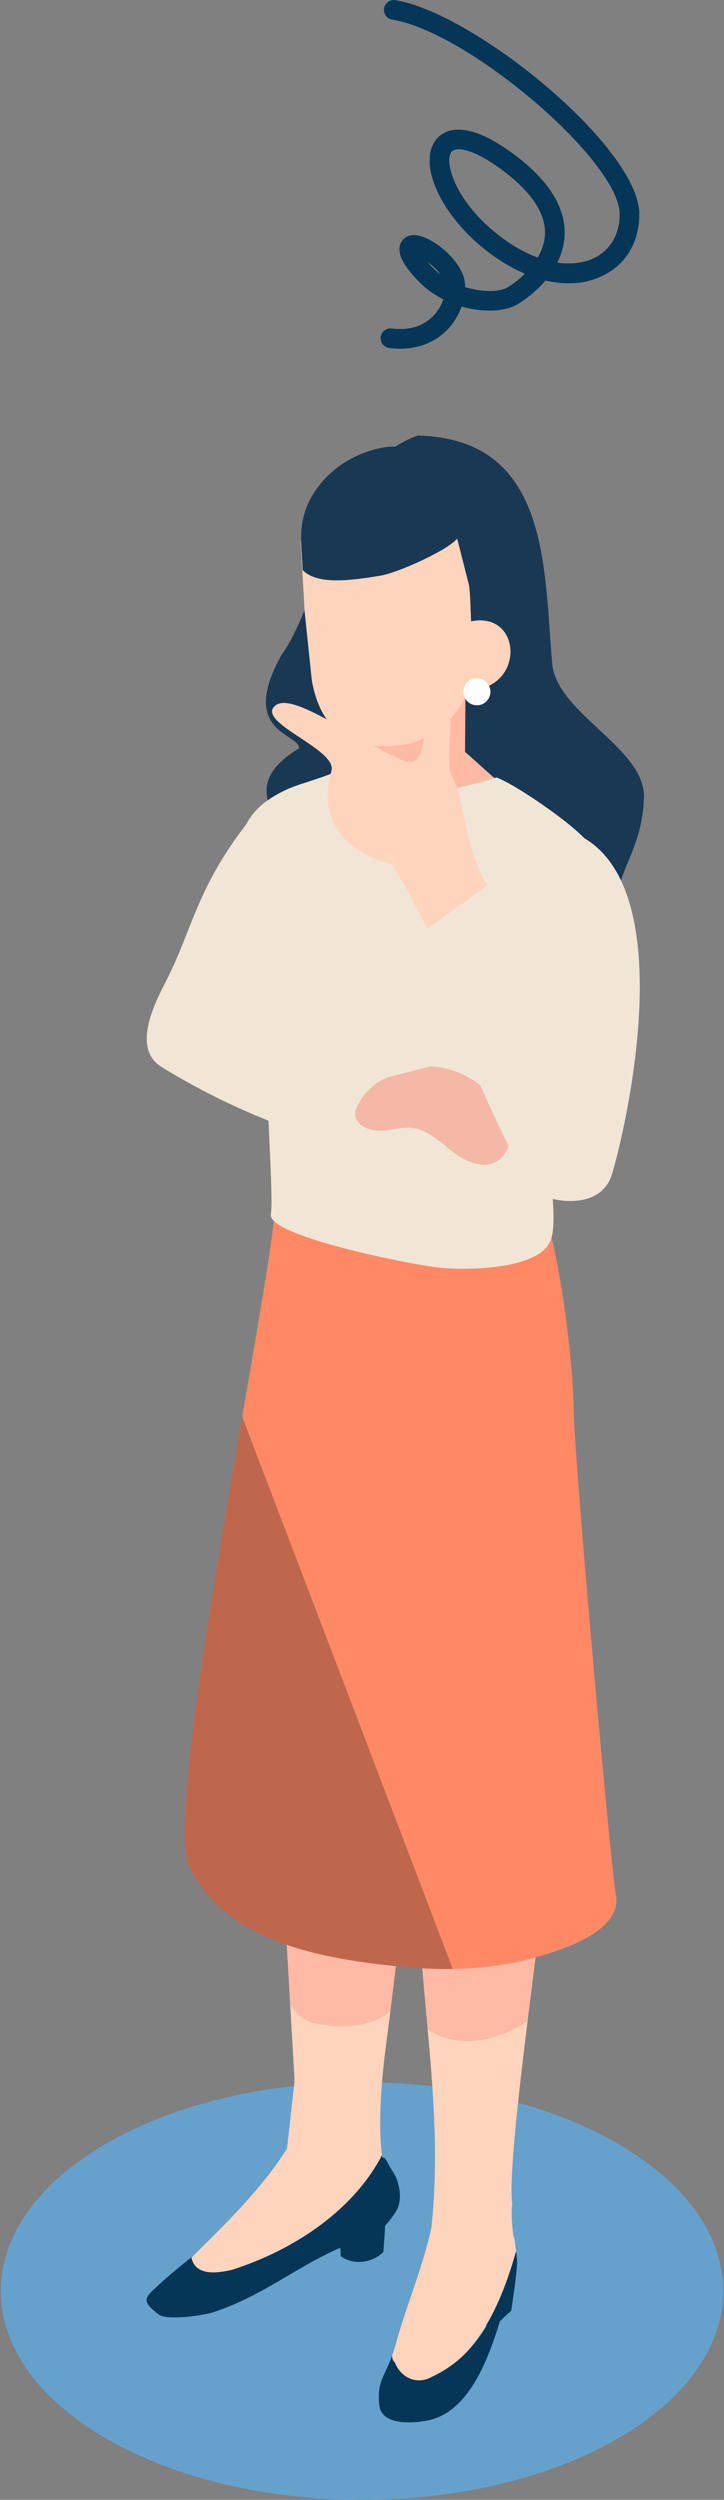
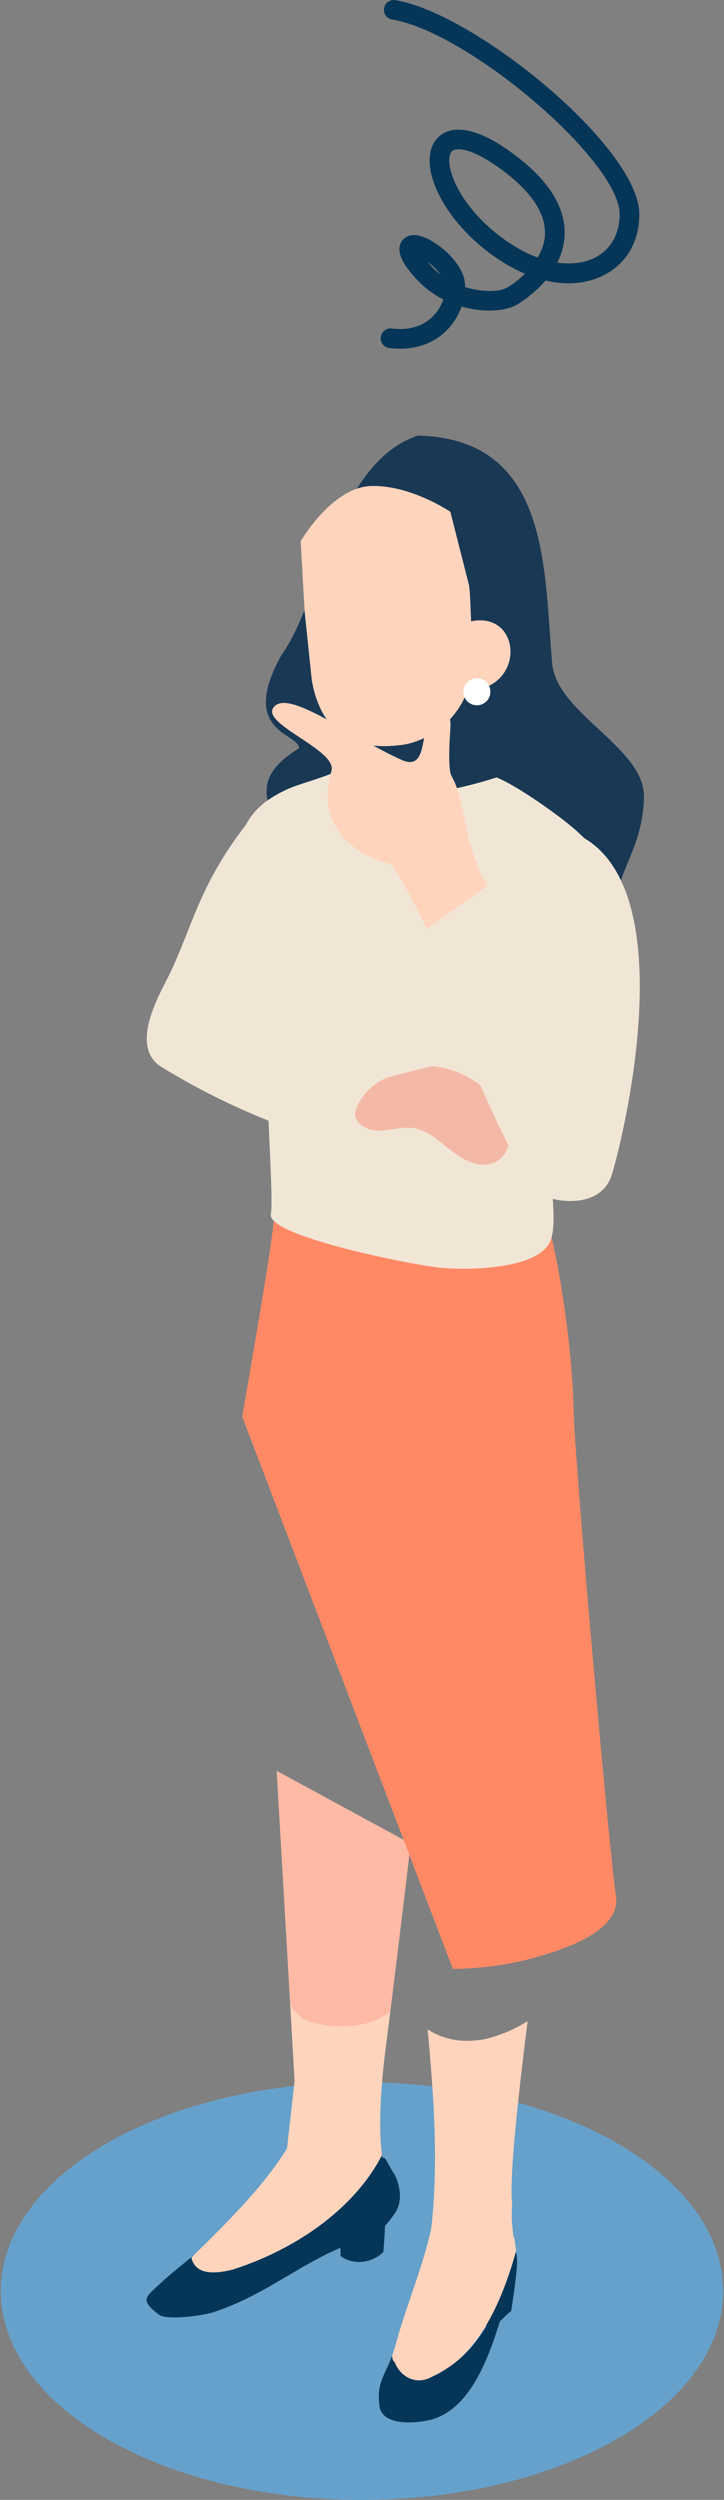
<svg xmlns="http://www.w3.org/2000/svg" id="_レイヤー_1" version="1.1" viewBox="0 0 87 300">
  <rect x="0" y="0" width="87" height="300" fill="#808080" stroke="none" />
  <defs>
    <style>
      .st0 {
        fill: #f4b9a6;
      }

      .st1 {
        fill: #ffbaa5;
      }

      .st2 {
        fill: #fff;
      }

      .st3 {
        fill: #f1e6d6;
      }

      .st4 {
        fill: #ff8965;
      }

      .st5 {
        fill: #193854;
      }

      .st6 {
        fill: #66a1cb;
      }

      .st7 {
        fill: #053657;
      }

      .st8 {
        fill: #bf674c;
      }

      .st9 {
        fill: #ffd4bd;
      }
    </style>
  </defs>
  <path class="st6" d="M74.191,292.66c-16.95,9.786-44.432,9.786-61.383,0s-16.951-25.653,0-35.439c16.95-9.786,44.432-9.786,61.383,0,16.951,9.786,16.951,25.653,0,35.439Z" />
  <path class="st7" d="M58.281,276.728c.101.596.093,2.238.018,2.233,1.058.989,1.315-.184,3.133-1.643.169-1.117.801-5.299.689-6.139l-3.84,5.549Z" />
  <path class="st5" d="M66.352,79.611c-1.001-11.434-.271-26.943-16.129-27.339-9.908,3.278-11.515,19.545-16.405,26.348-5.199,9.328,2.122,9.336,2.122,11.175-9.053,5.517.919,9.748-2.405,14.569l21.359,5.234c3.614,1.194,17.392.913,19.52-1.556-.537-3.149,2.777-6.021,2.97-12.306.185-5.998-10.504-10.083-11.033-16.125h.001Z" />
  <path class="st9" d="M51.391,243.523c.168,1.856.33,3.707.468,5.556.452,6.041.652,12.063-.015,18.207-.951,4.592-3.118,9.66-4.301,14.069-.128.476-.272.914-.425,1.33-.002.314.072.611.336.834.695,1.769,2.102,3.235,3.957,2.194,5.716-2.661,8.587-8.641,10.458-15.042.039-.175.094-.338.156-.496-.099-.741-.233-1.504-.229-1.846-.025.09-.054.185-.079.277-.148-1.266-.32-2.623-.17-4.098-.307-2.539.363-9.431,1.175-16.379.221-1.888.451-3.779.676-5.589-1.538.99-3.289,1.714-5.109,2.168-2.634.479-4.933.12-6.899-1.186h0Z" />
-   <path class="st1" d="M59.565,229.299c-3.795-.742-8.348-1.631-9.25-1.808-.309-.202-.064.34-.033,1.561.21,4.907.678,9.708,1.109,14.471,1.966,1.306,4.265,1.665,6.899,1.186,1.819-.455,3.571-1.178,5.109-2.168.738-5.94,1.408-10.996,1.419-12.117.431-.111-1.662-.393-5.252-1.126h0Z" />
  <path class="st7" d="M61.869,270.671c-1.87,6.401-4.247,11.893-9.963,14.554-1.855,1.041-3.757.063-4.452-1.706-.264-.223-.338-.52-.336-.833-.937,2.558-1.851,3.175-1.534,5.988.25,2.221,3.544,2.298,6.13,1.724,6.854-1.76,8.57-13.712,10.356-18.571.108-.295.047-.964-.045-1.651-.063.158-.117.321-.156.495h0Z" />
  <path class="st7" d="M46.947,260.193c-.06-.101-.619-1.167-.726-1.21-.119-.047-.206-.054-.271-.038-.015-.105-.03-.217-.045-.327-3.477,6.713-10.715,11.429-17.957,13.746-2.297.574-2.453-1.221-2.928-3.255-1.344,1.322-3.839,3.141-5.589,4.759-2.013,1.861-2.662,2.115-.345,3.898.908.698,5.172.171,6.644-.319,7.097-2.364,11.221-6.768,18.402-8.862,1.423-.415,2.51-1.813,3.356-3.049.637-.93.692-2.179.406-3.285-.285-1.106-.366-1.077-.947-2.059h0Z" />
  <path class="st1" d="M34.867,240.503c.594.945,1.317,1.76,2.471,2.145,3.136.855,6.977.757,9.569-1.262.963-7.708,2.447-20.138,2.447-20.138l-16.108-8.74,1.621,27.995Z" />
  <path class="st9" d="M37.337,242.648c-1.154-.385-1.877-1.2-2.471-2.145l.433,7.478.101,1.742-.911,8.098s-.004.006-.011.018c-2.909,4.731-7.603,9.268-11.484,13.085.476,2.034,2.656,2.015,4.952,1.44,7.242-2.318,14.481-7.033,17.957-13.746-.261-1.907-.306-4.76-.02-8.427.113-1.446.275-3.014.499-4.707.138-1.046.319-2.467.523-4.098-2.592,2.02-6.433,2.117-9.569,1.262h.001Z" />
-   <path class="st1" d="M55.934,83.069l-13.279-.021s-.288,8.579-.714,9.432l-1.857.551c-1.376,2.35.36,5.578,2.909,6.216,5.476.685,15.488.36,18.947-3.609l-6.059-5.415c0-.377.053-6.777.053-7.154h0Z" />
-   <path class="st8" d="M22.679,223.902c4.441,9.075,15.573,11.201,26.188,12.168,1.839.168,3.699.247,5.556.216l-25.317-66.278c-3.72,21.595-8.482,49.695-6.427,53.894Z" />
  <path class="st4" d="M68.919,168.931c-.061-4.78-1.194-15.092-2.98-21.789l-32.964-2.421c.225,1.678-1.634,12.308-3.87,25.287l25.317,66.278c3.19-.053,6.375-.433,9.448-1.261,3.172-.855,10.844-3.104,10.148-7.517-.81-5.129-5.024-52.684-5.099-58.577Z" />
  <path class="st7" d="M40.715,268.448c.149.598.269,2.269.192,2.269,1.154.923,3.427,1.165,5.161-.461.084-1.149.331-3.932.152-4.777l-5.505,2.969h0Z" />
  <path class="st3" d="M74.143,106.244c-1.357-2.981-3.251-5.27-5.777-7.313-2.296-1.857-6.558-4.792-8.706-5.636-6.451,2.088-11.431,2.301-13.272,2.071s-4.296-.537-5.52-2.944c-3.233,1.345-5.04,1.63-6.755,2.483-2.093,1.042-3.933,2.325-4.979,4.999-.052.133,4.347,5.363,4.307,5.482-3.445,5.139-.298,36.913-.893,40.336-.446,2.565,16.414,5.975,20.242,6.4,2.679.298,11.943.408,13.38-3.282.912-2.343-.333-8.514.119-10.105l7.853-32.493v.002Z" />
  <path class="st9" d="M56.356,70.215l-2.238-8.796s-4.695-3.202-9.459-3.099c-4.763.102-8.53,6.634-8.53,6.634l.479,8.458.861,8.227c1.513,8.64,8.097,8.098,10.916,7.739,2.82-.36,9.049-3.397,8.399-11.715-.245-3.134-.212-6.13-.428-7.446v-.002Z" />
  <path class="st9" d="M56.167,74.666l-.254,8.184c7.439.201,6.952-10.018.254-8.184Z" />
  <path class="st2" d="M57.307,81.39c-.897,0-1.624.727-1.624,1.624s.727,1.624,1.624,1.624,1.624-.727,1.624-1.624-.727-1.624-1.624-1.624Z" />
-   <path class="st5" d="M57.579,59.548s-5.413-7.368-12.18-5.714c-6.767,1.654-8.571,7.067-8.571,7.067-1.008,2.569-.555,4.83-.451,7.519,1.659,1.695,5.312,1.345,9.343.661,2.133-.362,7.825-2.946,9.114-4.334s4.308-3.999,2.745-5.199h0Z" />
  <g>
    <path class="st3" d="M41.151,120.858l-9.506-24.428c-7.965,9.172-8.304,14.782-11.726,21.374-1.501,2.893-4.027,8.078-.488,10.251,7.584,4.658,15.916,8.094,24.579,10.135.273-.875,2.249-8.415,2.192-8.431-6.773-1.853,1.722-7.049-5.051-8.901h0Z" />
    <path class="st0" d="M51.773,127.958l-5.18,1.324c-2.652,1.031-4.065,3.727-3.922,4.56.218,1.272,1.734,1.888,3.024,1.849,1.29-.039,2.566-.489,3.847-.332,1.901.232,3.361,1.712,4.877,2.882,1.516,1.17,3.632,2.097,5.283,1.128,1.003-.589,1.553-1.781,1.581-2.944.027-1.163-.406-2.296-1-3.296-1.763-2.972-5.06-4.975-8.51-5.17h0Z" />
  </g>
  <g>
    <path class="st9" d="M54.218,93.039c-.277-.502-.261-2.684-.195-4.021.101-2.032.172-1.948.05-2.766-.201-1.348-1.678-1.905-2.41-.469-1.107,2.172-.31,6.788-3.389,5.413-6.213-2.774-13.627-8.597-15.398-6.319-1.585,2.038,7.729,5.122,6.946,7.662-1.576,5.113.964,9.554,7.097,11.162,1.553,1.528,7.087,13.284,7.087,13.284,0,0,8.047-5.357,7.717-5.786-7.017-9.122-5-13.621-7.505-18.16h0Z" />
    <path class="st3" d="M70.124,100.533l-4.931,3.748,4.761,14.601-10.335-13.35-9.376,6.706s10.214,26.26,14.081,30.625c1.196,1.35,7.818,2.654,9.205-1.922,1.655-5.461,8.234-33.7-3.404-40.407h0Z" />
  </g>
  <path class="st7" d="M48.072,41.844c-.422,0-.855-.027-1.296-.082-.647-.081-1.106-.671-1.025-1.318.081-.647.67-1.105,1.318-1.024,2.837.353,4.433-.793,5.273-1.818.444-.541.744-1.123.932-1.671-1.019-.515-1.993-1.19-2.85-2.047-2.239-2.239-2.936-3.934-2.07-5.037.236-.3.786-.778,1.842-.592,1.846.32,4.743,2.636,5.492,4.882.133.399.199.843.204,1.313,2.1.655,4.139.569,5.013.081.5-.278,1.343-.865,2.171-1.684-1.701-.721-3.423-1.774-5.097-3.144-5.212-4.265-7.762-10.199-5.568-12.959.808-1.016,3.38-2.845,9.791,2.112,3.982,3.078,5.875,6.316,5.627,9.625-.084,1.116-.402,2.129-.849,3.031,1.764.252,3.26.004,4.366-.52,1.981-.939,3.118-2.865,3.118-5.285,0-6.354-18.141-21.854-27.339-23.359-.644-.105-1.08-.712-.974-1.356s.711-1.081,1.356-.974c9.585,1.569,29.318,17.703,29.318,25.689,0,3.369-1.628,6.073-4.468,7.418-2.011.954-4.353,1.117-6.811.538-1.561,1.835-3.363,2.859-3.491,2.93-1.391.774-3.969.944-6.587.196-.295.822-.737,1.624-1.301,2.312-1.471,1.794-3.604,2.746-6.095,2.746v-.003ZM51.346,31.399c.224.267.476.545.747.815.27.27.556.517.853.742-.428-.583-1.026-1.133-1.6-1.557h0ZM55.113,17.914c-.425,0-.709.117-.853.299-.916,1.152.367,5.695,5.214,9.661,1.811,1.482,3.546,2.452,5.139,3.032.461-.783.792-1.66.863-2.603.185-2.468-1.402-5.018-4.717-7.581-2.738-2.116-4.611-2.808-5.646-2.808h0Z" />
</svg>